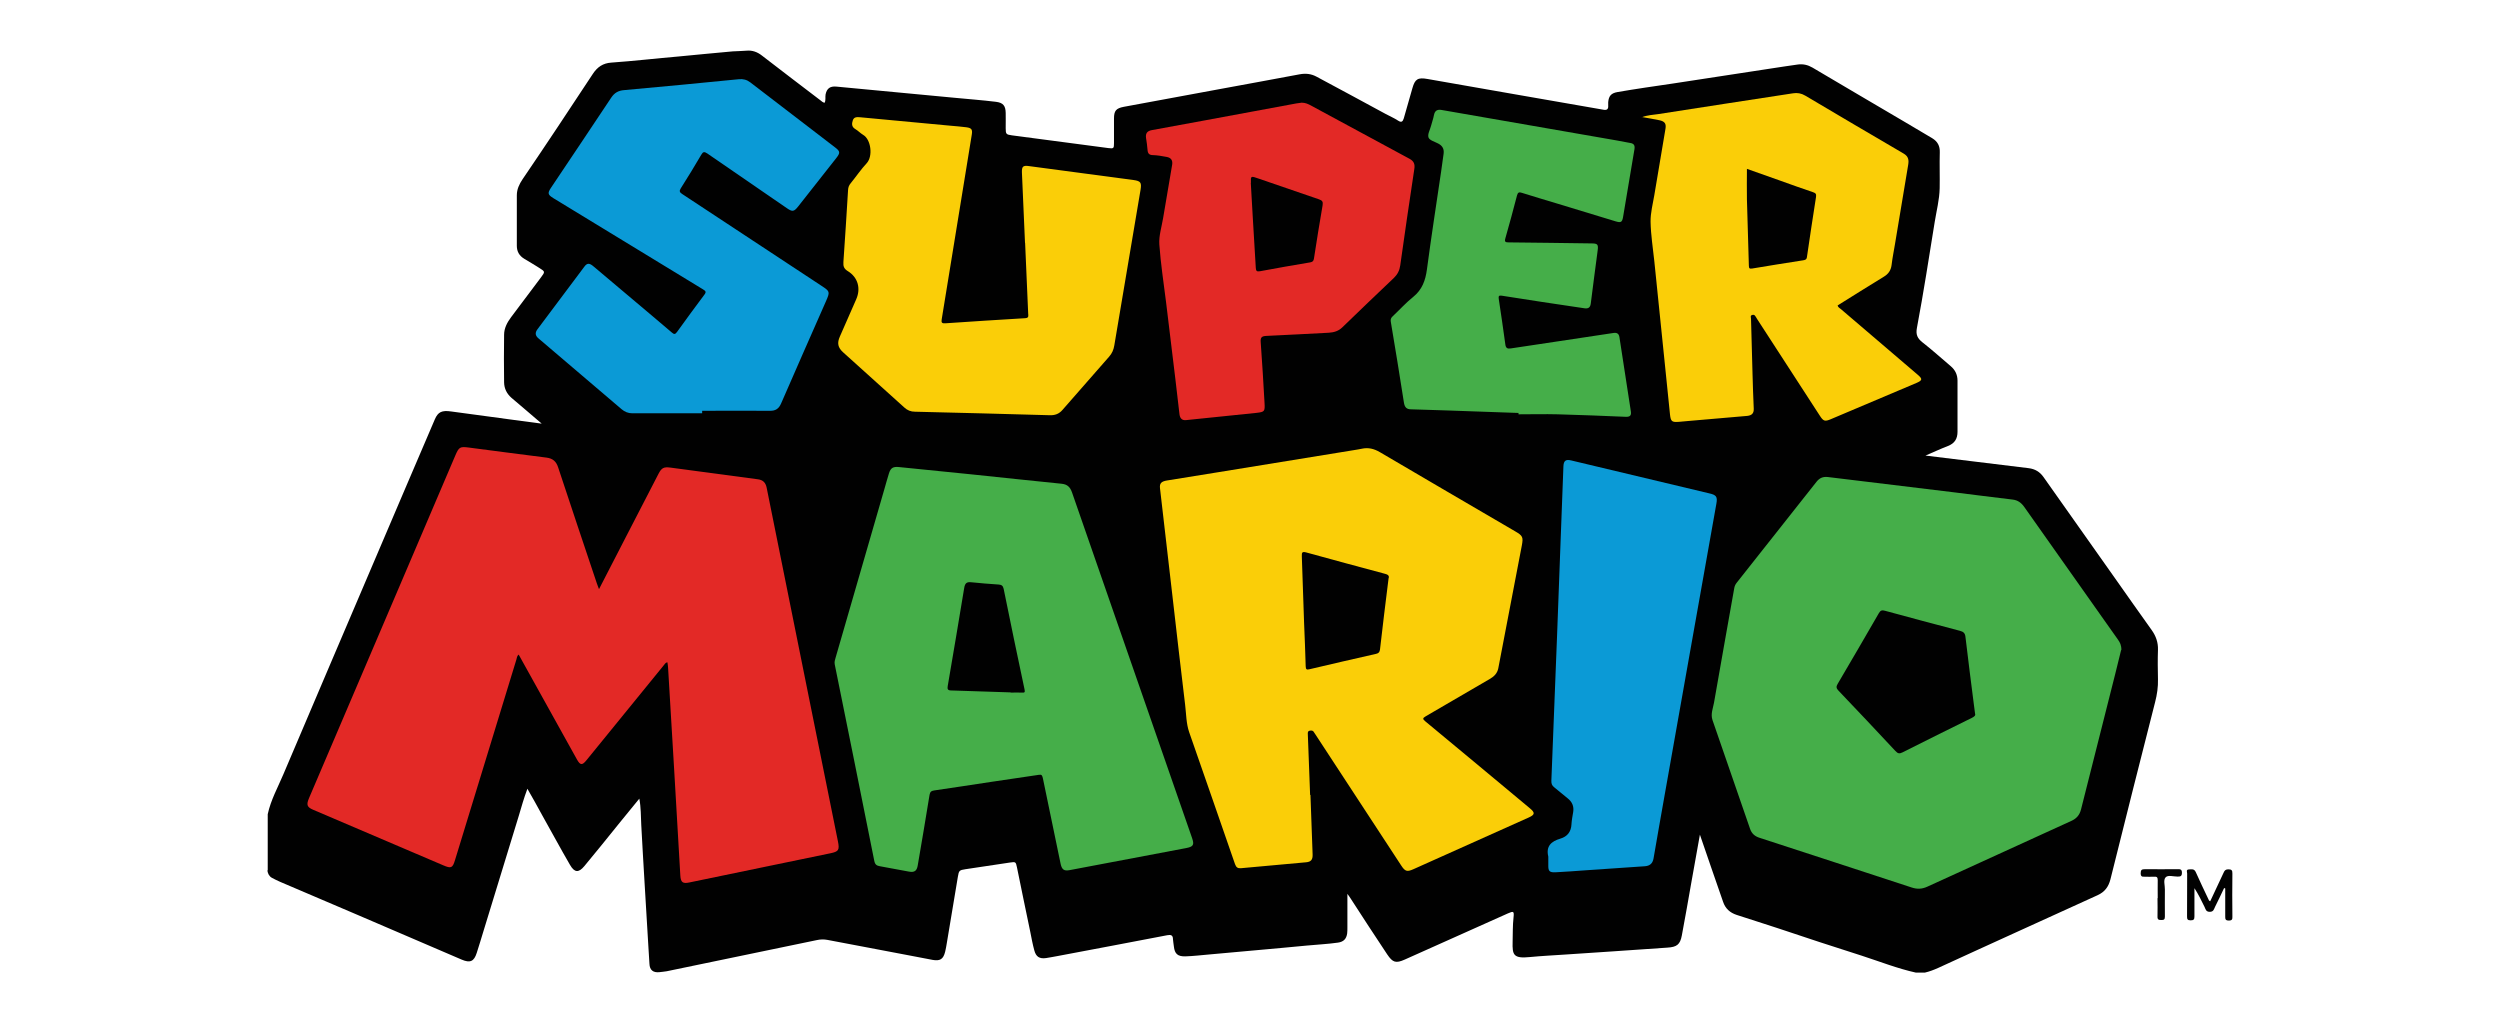
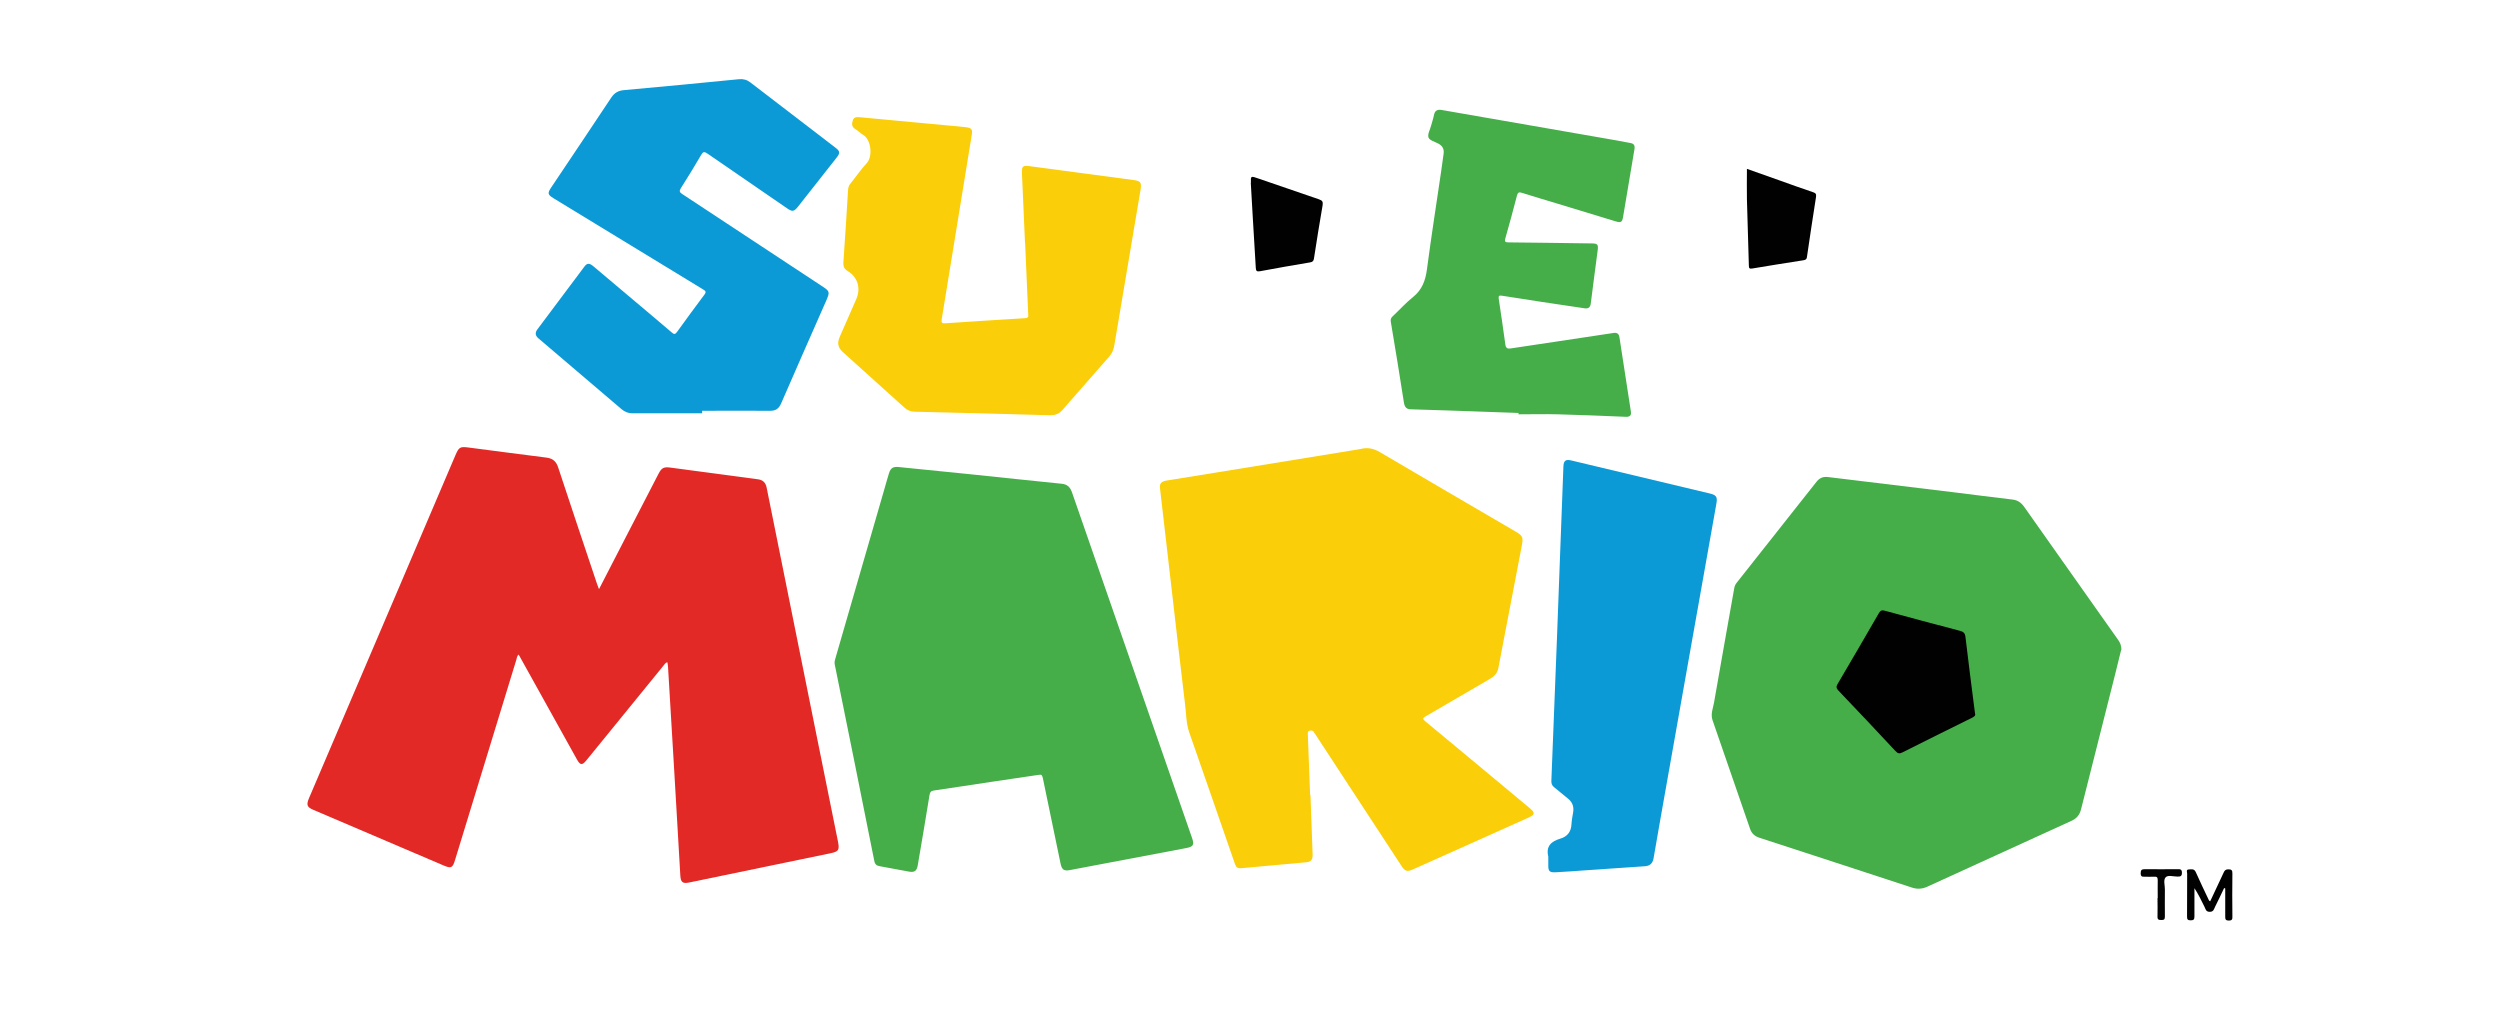
<svg xmlns="http://www.w3.org/2000/svg" id="Layer_2" data-name="Layer 2" viewBox="0 0 220 90">
  <defs>
    <style>
      .cls-1 {
        fill: #010101;
      }

      .cls-2 {
        fill: #0b9ad6;
      }

      .cls-3 {
        fill: none;
      }

      .cls-4 {
        fill: #030303;
      }

      .cls-5 {
        clip-path: url(#clippath);
      }

      .cls-6 {
        fill: #45ae49;
      }

      .cls-7 {
        fill: #face08;
      }

      .cls-8 {
        fill: #e32926;
      }
    </style>
    <clipPath id="clippath">
      <rect class="cls-3" x="0" width="220" height="90" />
    </clipPath>
  </defs>
  <g id="Layer_1-2" data-name="Layer 1">
    <g class="cls-5">
      <g>
-         <path class="cls-1" d="M23.56,76.58v-4.93c.27-1.25.89-2.36,1.38-3.52,2.72-6.42,5.47-12.83,8.2-19.24,1.71-4,3.41-8,5.13-12,.28-.64.61-.8,1.44-.68,1.01.15,2.03.26,3.04.41,1.64.23,3.28.44,4.92.66-.88-.77-1.78-1.51-2.66-2.27-.42-.37-.64-.82-.65-1.36-.02-1.4-.02-2.79,0-4.19,0-.58.27-1.08.61-1.54.88-1.17,1.77-2.35,2.65-3.53.36-.48.35-.49-.16-.81-.44-.27-.88-.55-1.33-.81-.43-.26-.65-.63-.65-1.14,0-1.48,0-2.97,0-4.45,0-.53.22-.98.5-1.4,2.09-3.07,4.14-6.17,6.19-9.28.4-.61.9-.94,1.61-.99,1.98-.14,3.95-.37,5.93-.54,1.59-.14,3.18-.32,4.77-.45.4-.03.8-.02,1.21-.06.51-.05.95.11,1.36.43,1.71,1.32,3.43,2.63,5.15,3.94.11.08.21.2.37.21.11-.24.04-.49.08-.73.11-.54.41-.74.95-.69,1.69.16,3.38.32,5.07.48,1.76.17,3.52.33,5.29.5,1.23.12,2.47.21,3.69.36.62.08.84.34.85.98.01.45,0,.89,0,1.34,0,.52.04.56.55.63,1.97.26,3.94.52,5.91.78.86.11,1.71.22,2.57.34.47.06.5.03.5-.44,0-.72,0-1.44,0-2.16,0-.68.18-.9.86-1.03,2.77-.52,5.55-1.03,8.33-1.54,2.38-.44,4.76-.87,7.14-1.32.54-.1,1.02-.05,1.5.21,2.03,1.08,4.06,2.19,6.08,3.28.37.2.75.36,1.1.59.28.18.4.09.49-.2.25-.89.5-1.77.76-2.66.23-.81.48-.96,1.33-.81,5.09.9,10.19,1.78,15.28,2.67.06.01.11.02.17.03.31.07.48-.02.45-.36,0-.1,0-.2,0-.3.05-.55.26-.79.82-.89,1.62-.28,3.24-.51,4.87-.75,2.92-.45,5.84-.9,8.75-1.34.74-.11,1.48-.23,2.22-.33.48-.07.91.03,1.32.27,2.72,1.6,5.43,3.21,8.15,4.8.79.47,1.59.94,2.38,1.41.48.29.69.69.67,1.25-.03,1.05.01,2.1-.01,3.15-.02,1.01-.28,1.99-.44,2.99-.5,3.1-.98,6.21-1.56,9.29-.12.62.05.94.49,1.29.85.66,1.65,1.39,2.48,2.09.4.34.6.76.6,1.28,0,1.5,0,3,0,4.49,0,.62-.25,1.03-.85,1.26-.67.26-1.31.56-1.97.84,3.03.38,6.06.73,9.09,1.11.55.07.97.32,1.29.77,2.1,2.98,4.21,5.95,6.31,8.93,1.07,1.52,2.14,3.04,3.22,4.55.37.52.57,1.08.55,1.73-.03.86-.02,1.73,0,2.59.02.68-.08,1.35-.25,2.01-1.33,5.19-2.63,10.39-3.93,15.59-.17.67-.5,1.12-1.14,1.41-2.43,1.1-4.85,2.21-7.27,3.31-2.25,1.03-4.51,2.05-6.76,3.09-.38.17-.77.32-1.17.41h-.78c-1.63-.36-3.19-.98-4.77-1.49-2.47-.79-4.94-1.59-7.39-2.42-1.2-.4-2.41-.77-3.62-1.17-.6-.2-.99-.56-1.19-1.15-.67-1.96-1.37-3.92-2.04-5.91-.26,1.41-.5,2.8-.75,4.19-.28,1.56-.54,3.12-.84,4.68-.15.81-.45,1.02-1.27,1.07-1.55.11-3.1.21-4.65.32-1.45.1-2.9.2-4.35.29-1.03.07-2.07.12-3.1.22-1.46.15-1.55-.2-1.52-1.33.02-.72,0-1.44.08-2.16.06-.55,0-.57-.5-.35-3.02,1.36-6.04,2.71-9.07,4.06-.79.35-1.06.27-1.55-.46-1.08-1.63-2.16-3.27-3.22-4.92-.08-.12-.15-.23-.28-.4,0,1.03,0,2,0,2.96,0,.17,0,.35-.02.52-.07.49-.32.74-.81.81-.91.13-1.83.17-2.75.26-1.45.13-2.89.28-4.34.4-1.4.12-2.81.25-4.21.38-.72.06-1.43.15-2.15.17-.66.01-.92-.23-.99-.87-.02-.21-.07-.43-.08-.64,0-.37-.2-.41-.51-.35-3.21.62-6.42,1.22-9.64,1.83-.34.06-.68.13-1.02.18-.57.08-.88-.11-1.03-.67-.15-.54-.25-1.1-.36-1.65-.39-1.89-.79-3.78-1.17-5.67-.1-.48-.12-.49-.6-.42-1.31.2-2.62.4-3.93.59-.54.08-.58.12-.67.67-.33,1.96-.65,3.92-.98,5.88-.04.24-.08.48-.14.72-.16.64-.44.83-1.1.71-.61-.11-1.22-.23-1.83-.35-2.47-.48-4.95-.93-7.43-1.41-.32-.06-.63-.05-.94.02-4.4.92-8.8,1.83-13.2,2.74-.21.04-.43.05-.64.08-.55.06-.86-.18-.88-.74-.02-.49-.07-.98-.09-1.46-.1-1.9-.24-3.79-.34-5.68-.09-1.7-.21-3.39-.29-5.08-.04-.76-.02-1.52-.17-2.31-1.13,1.37-2.23,2.74-3.33,4.1-.5.61-1,1.23-1.51,1.84-.5.6-.86.58-1.26-.11-.85-1.46-1.64-2.94-2.47-4.41-.41-.74-.81-1.49-1.28-2.29-.31.83-.53,1.61-.76,2.39-1.03,3.38-2.07,6.75-3.1,10.12-.2.65-.39,1.3-.6,1.94-.24.75-.58.9-1.31.59-3.04-1.31-6.09-2.61-9.13-3.92-2.28-.98-4.56-1.94-6.84-2.92-.25-.11-.5-.23-.74-.36-.25-.14-.35-.36-.4-.63Z" />
-         <path class="cls-8" d="M52.72,51.83c.82-1.59,1.6-3.09,2.37-4.6.95-1.84,1.9-3.68,2.85-5.52.28-.54.46-.64,1.07-.56,2.57.34,5.13.69,7.7,1.03.43.06.66.29.75.71,1.24,6.17,2.48,12.35,3.73,18.52.85,4.21,1.7,8.43,2.55,12.64.15.75.06.89-.67,1.04-4.14.86-8.28,1.72-12.42,2.57-.57.12-.74-.02-.78-.59-.18-3.15-.36-6.3-.55-9.44-.17-2.96-.35-5.92-.53-8.88,0-.16-.04-.31-.06-.47-.18.03-.24.18-.33.28-2.27,2.78-4.53,5.56-6.79,8.34-.38.47-.55.45-.84-.07-1.67-2.99-3.33-5.99-4.99-8.98-.04-.07-.08-.15-.14-.25-.15.13-.16.31-.2.45-1.8,5.87-3.59,11.74-5.39,17.61-.22.73-.34.79-1.04.49-3.81-1.63-7.62-3.25-11.43-4.88-.57-.24-.64-.44-.38-1.05,2.72-6.38,5.45-12.75,8.17-19.13,1.56-3.66,3.12-7.33,4.69-10.99.33-.77.41-.82,1.23-.71,2.27.29,4.53.6,6.8.88.56.07.86.34,1.03.87,1.12,3.4,2.26,6.79,3.4,10.19.05.13.1.27.18.49Z" />
+         <path class="cls-8" d="M52.72,51.83c.82-1.59,1.6-3.09,2.37-4.6.95-1.84,1.9-3.68,2.85-5.52.28-.54.46-.64,1.07-.56,2.57.34,5.13.69,7.7,1.03.43.06.66.29.75.71,1.24,6.17,2.48,12.35,3.73,18.52.85,4.21,1.7,8.43,2.55,12.64.15.75.06.89-.67,1.04-4.14.86-8.28,1.72-12.42,2.57-.57.12-.74-.02-.78-.59-.18-3.15-.36-6.3-.55-9.44-.17-2.96-.35-5.92-.53-8.88,0-.16-.04-.31-.06-.47-.18.03-.24.18-.33.28-2.27,2.78-4.53,5.56-6.79,8.34-.38.47-.55.45-.84-.07-1.67-2.99-3.33-5.99-4.99-8.98-.04-.07-.08-.15-.14-.25-.15.13-.16.31-.2.45-1.8,5.87-3.59,11.74-5.39,17.61-.22.73-.34.79-1.04.49-3.81-1.63-7.62-3.25-11.43-4.88-.57-.24-.64-.44-.38-1.05,2.72-6.38,5.45-12.75,8.17-19.13,1.56-3.66,3.12-7.33,4.69-10.99.33-.77.41-.82,1.23-.71,2.27.29,4.53.6,6.8.88.56.07.86.34,1.03.87,1.12,3.4,2.26,6.79,3.4,10.19.05.13.1.27.18.49" />
        <path class="cls-6" d="M186.66,57.2c-.16.63-.34,1.37-.52,2.11-1,3.97-2.01,7.94-3.01,11.92-.12.47-.37.78-.81.99-4.24,1.93-8.48,3.87-12.72,5.81-.46.21-.89.23-1.37.07-4.47-1.47-8.94-2.92-13.41-4.38-.4-.13-.67-.37-.81-.77-1.1-3.2-2.2-6.39-3.31-9.58-.18-.53.04-1.03.13-1.52.58-3.36,1.19-6.71,1.78-10.07.03-.19.1-.35.22-.5,2.34-2.96,4.68-5.91,7.02-8.88.27-.34.57-.47,1.01-.42,3.68.45,7.37.89,11.05,1.34,1.73.21,3.45.44,5.18.64.48.05.79.29,1.05.66,2.26,3.21,4.53,6.42,6.8,9.63.48.68.96,1.36,1.45,2.05.17.24.3.49.29.91Z" />
        <path class="cls-7" d="M115.32,69.96c.06,1.74.13,3.48.19,5.22.02.47-.14.66-.56.7-1.91.18-3.81.34-5.72.52-.31.03-.44-.06-.55-.36-1.33-3.87-2.69-7.73-4.03-11.6-.27-.78-.26-1.62-.36-2.43-.38-3.14-.74-6.29-1.1-9.43-.37-3.2-.74-6.4-1.11-9.61-.05-.43.11-.61.63-.69,1.5-.25,3.01-.48,4.52-.73,3.98-.64,7.95-1.29,11.92-1.94.23-.04.46-.07.68-.12.58-.13,1.09,0,1.6.3,3.96,2.33,7.94,4.65,11.91,6.97.66.38.72.51.58,1.25-.69,3.6-1.38,7.2-2.07,10.8-.09.45-.37.72-.75.94-1.88,1.09-3.75,2.19-5.63,3.28-.29.17-.29.24-.04.45,3.07,2.54,6.14,5.1,9.2,7.65.47.39.45.56-.1.81-3.38,1.52-6.77,3.03-10.15,4.55-.56.25-.73.2-1.07-.32-2.51-3.84-5.03-7.68-7.54-11.52-.04-.06-.08-.12-.12-.18-.08-.17-.21-.21-.39-.17-.21.05-.17.2-.17.34.07,1.77.13,3.54.2,5.31,0,0,0,0,0,0Z" />
        <path class="cls-6" d="M91.45,68.18c-1.44.21-2.85.42-4.26.63-1.66.25-3.32.51-4.99.75-.26.04-.35.13-.4.39-.33,2.07-.69,4.14-1.04,6.21-.08.49-.3.63-.78.54-.85-.16-1.69-.32-2.54-.47-.28-.05-.43-.13-.5-.46-1.15-5.76-2.31-11.53-3.48-17.29-.05-.23.02-.43.08-.63,1.42-4.93,2.85-9.86,4.28-14.79.14-.47.26-.94.41-1.41.15-.48.37-.6.87-.55,2.12.22,4.24.43,6.35.64,2.66.27,5.32.57,7.98.83.51.05.75.31.91.77,1.61,4.65,3.23,9.29,4.84,13.94,1.91,5.49,3.81,10.97,5.72,16.46.21.6.12.77-.52.89-3.42.65-6.83,1.3-10.25,1.94-.52.1-.7-.06-.81-.62-.51-2.48-1.03-4.95-1.54-7.43-.05-.23-.09-.4-.34-.33Z" />
        <path class="cls-2" d="M61.78,36.37c-2.04,0-4.09,0-6.13,0-.36,0-.67-.12-.95-.36-2.43-2.08-4.86-4.15-7.3-6.22-.3-.25-.34-.5-.1-.82,1.37-1.83,2.74-3.67,4.12-5.5.25-.34.45-.34.83-.01,1.7,1.43,3.39,2.86,5.09,4.29.59.5,1.19,1,1.78,1.51.2.18.3.17.46-.05.79-1.1,1.59-2.19,2.4-3.27.2-.26.11-.34-.12-.48-2.35-1.43-4.69-2.86-7.04-4.29-2.04-1.24-4.08-2.49-6.12-3.73-.5-.31-.53-.44-.21-.92,1.77-2.64,3.54-5.28,5.3-7.93.28-.42.62-.62,1.13-.66,3.37-.3,6.74-.63,10.1-.96.38-.04.71.05,1.01.28,2.49,1.91,4.98,3.82,7.47,5.73.44.34.45.47.1.92-1.12,1.43-2.24,2.85-3.37,4.28-.36.45-.5.47-.97.15-2.34-1.6-4.68-3.21-7.01-4.82-.27-.18-.38-.17-.54.11-.58.99-1.18,1.98-1.8,2.95-.15.24-.11.35.12.5,4.09,2.69,8.17,5.38,12.26,8.08.75.49.76.52.4,1.35-1.32,3-2.65,6-3.95,9-.2.46-.48.66-.99.65-1.99-.02-3.97,0-5.96,0,0,.07,0,.15,0,.22Z" />
-         <path class="cls-7" d="M144.47,10.32c.52-.2,1-.21,1.46-.28,3.95-.62,7.9-1.22,11.86-1.83.38-.06.73,0,1.08.21,2.88,1.71,5.77,3.41,8.66,5.1.42.25.46.57.39.99-.39,2.34-.78,4.68-1.17,7.02-.1.6-.22,1.19-.29,1.79-.06.47-.28.79-.68,1.03-1.36.83-2.71,1.68-4.07,2.53.04.18.2.24.31.34,2.24,1.92,4.49,3.84,6.73,5.75.45.38.43.5-.1.73-2.51,1.07-5.03,2.13-7.54,3.19-.52.22-.65.18-.96-.3-1.84-2.84-3.68-5.67-5.52-8.51-.03-.05-.06-.1-.09-.15-.08-.12-.13-.26-.32-.22-.23.05-.13.23-.13.35.04,1.58.08,3.17.13,4.75.03,1.05.06,2.1.11,3.15.02.42-.18.6-.58.64-1.74.15-3.47.3-5.21.45-.26.02-.52.05-.77.07-.64.05-.74-.02-.81-.64-.16-1.5-.31-3.01-.46-4.51-.31-2.99-.62-5.98-.92-8.98-.12-1.16-.31-2.32-.33-3.48-.01-.78.2-1.56.33-2.34.32-1.94.66-3.89.98-5.83.08-.46-.06-.66-.54-.76-.48-.1-.96-.18-1.53-.28Z" />
        <path class="cls-7" d="M90.2,21.37c-.09-2.06-.18-4.12-.27-6.17-.02-.56.09-.66.65-.58,3.05.4,6.11.81,9.16,1.22.64.09.73.22.63.85-.77,4.57-1.54,9.13-2.31,13.7-.06.38-.2.71-.46,1-1.37,1.56-2.74,3.12-4.1,4.68-.3.35-.65.48-1.1.47-3.96-.11-7.92-.22-11.88-.31-.37,0-.67-.12-.94-.37-1.8-1.62-3.6-3.24-5.39-4.86-.46-.42-.54-.81-.28-1.39.48-1.09.96-2.18,1.44-3.28.42-.96.14-1.93-.74-2.47-.33-.2-.42-.42-.39-.8.15-2.11.28-4.22.41-6.34.01-.23.08-.41.22-.58.48-.59.91-1.23,1.43-1.79.55-.61.37-2.08-.32-2.48-.25-.15-.45-.37-.69-.51-.34-.2-.32-.48-.22-.78.11-.31.38-.28.66-.26,2.64.25,5.27.5,7.91.74.47.04.95.08,1.42.14.45.06.55.19.48.63-.29,1.8-.58,3.61-.88,5.41-.59,3.62-1.18,7.24-1.77,10.86-.05.29.02.37.32.35,2.34-.16,4.68-.31,7.03-.45.34-.02.27-.22.26-.41-.09-2.07-.18-4.14-.27-6.22,0,0,0,0,0,0Z" />
-         <path class="cls-8" d="M114.58,9.04c.26,0,.48.09.7.2,2.92,1.58,5.85,3.16,8.77,4.74.37.2.48.47.41.89-.43,2.83-.84,5.66-1.24,8.49-.06.43-.23.78-.55,1.09-1.53,1.45-3.04,2.9-4.55,4.36-.33.32-.72.44-1.17.47-1.84.09-3.68.2-5.52.28-.38.02-.52.12-.49.53.13,1.79.24,3.59.34,5.39.04.72,0,.77-.69.85-2.07.22-4.15.43-6.22.64-.39.04-.54-.2-.58-.54-.12-1.03-.24-2.06-.36-3.09-.27-2.26-.55-4.51-.82-6.77-.21-1.68-.47-3.37-.59-5.06-.05-.75.2-1.53.33-2.3.26-1.57.54-3.15.8-4.72.06-.38-.1-.61-.48-.68-.4-.07-.8-.15-1.2-.16-.35,0-.47-.15-.49-.48-.02-.34-.08-.68-.13-1.03-.05-.39.08-.61.51-.69,2.93-.53,5.85-1.08,8.78-1.62,1.31-.24,2.63-.49,3.94-.73.17-.03.34-.05.51-.07Z" />
        <path class="cls-2" d="M136.25,75.38c-.22-.91.25-1.34,1.06-1.58.61-.18.95-.6.98-1.27.02-.36.09-.71.15-1.07.08-.5-.09-.9-.49-1.21-.4-.31-.77-.65-1.17-.96-.21-.16-.27-.33-.26-.59.17-4.24.33-8.49.5-12.73.1-2.59.19-5.18.29-7.77.09-2.39.18-4.78.27-7.16.02-.5.21-.64.69-.52,4.05.96,8.11,1.93,12.16,2.9.61.14.72.3.61.91-.76,4.28-1.52,8.55-2.28,12.83-.76,4.3-1.53,8.61-2.29,12.91-.32,1.83-.65,3.65-.96,5.48-.08.44-.33.65-.76.68-1.75.12-3.5.24-5.26.36-.86.06-1.72.13-2.58.17-.56.03-.67-.09-.66-.63,0-.24,0-.49,0-.73Z" />
        <path class="cls-6" d="M133.62,36.34c-2.09-.07-4.17-.15-6.26-.22-1.06-.04-2.13-.07-3.19-.1-.38,0-.55-.17-.62-.56-.37-2.39-.76-4.77-1.16-7.15-.04-.22.03-.35.18-.49.6-.56,1.15-1.18,1.79-1.69.79-.64,1.08-1.45,1.21-2.42.38-2.88.83-5.75,1.25-8.62.08-.53.15-1.05.22-1.58.05-.41-.11-.69-.48-.88-.3-.16-.76-.28-.85-.53-.1-.28.13-.68.22-1.02.08-.32.2-.63.26-.96.08-.4.31-.51.69-.44,1.36.24,2.72.48,4.08.71,3.75.65,7.51,1.31,11.26,1.96.41.07.82.16,1.23.23.35.05.44.23.38.57-.34,1.98-.67,3.97-1,5.95-.08.45-.18.52-.65.38-1.72-.52-3.44-1.05-5.16-1.57-1.03-.31-2.07-.62-3.09-.94-.24-.08-.36-.05-.43.22-.33,1.27-.67,2.53-1.03,3.79-.09.31.02.35.29.35,2.42.02,4.84.06,7.26.09.58,0,.65.08.57.66-.2,1.54-.41,3.08-.6,4.62-.04.35-.21.48-.55.43-1.25-.19-2.5-.37-3.75-.56-1.18-.18-2.36-.36-3.54-.55-.26-.04-.29.05-.26.28.2,1.34.4,2.67.58,4.01.04.33.19.4.49.35,1.42-.22,2.84-.43,4.26-.64,1.59-.24,3.18-.48,4.78-.72.29-.04.46.06.51.37.33,2.19.67,4.38,1.01,6.56.05.35-.11.46-.44.45-2-.08-4-.17-6-.22-1.15-.03-2.3,0-3.45,0,0-.04,0-.08,0-.13Z" />
        <path class="cls-1" d="M195.73,78.13c-.26.55-.52,1.11-.8,1.66-.1.2-.13.46-.48.45-.33,0-.36-.24-.45-.43-.28-.56-.54-1.12-.89-1.65,0,.83,0,1.66,0,2.48,0,.25-.05.35-.33.35-.29,0-.32-.11-.32-.35.01-1.25,0-2.51.01-3.76,0-.13-.12-.36.15-.37.23-.01.47-.08.61.24.35.8.74,1.59,1.11,2.38.03.06.04.14.16.18.39-.83.78-1.66,1.17-2.5.08-.18.15-.3.4-.31.3,0,.39.07.38.38-.02,1.25-.01,2.5,0,3.76,0,.22.01.36-.3.37-.33,0-.33-.14-.33-.38,0-.82,0-1.64,0-2.45-.03,0-.06-.02-.08-.02Z" />
        <path class="cls-4" d="M189.88,79.05c0-.53-.01-1.06,0-1.6,0-.25-.08-.32-.32-.3-.27.02-.55,0-.82,0-.23.01-.36,0-.36-.31,0-.3.11-.35.37-.35.95.01,1.9,0,2.85,0,.22,0,.41-.03.41.31,0,.32-.14.34-.39.34-.36,0-.83-.16-1.04.06-.23.24-.06.71-.07,1.08,0,.79-.01,1.58,0,2.37,0,.25-.07.32-.32.31-.22,0-.34-.03-.33-.3.02-.55,0-1.09,0-1.64Z" />
        <path class="cls-1" d="M173.81,62.81c.05.17-.09.26-.28.36-2.04,1.01-4.08,2.01-6.11,3.04-.27.14-.42.1-.62-.12-1.66-1.78-3.33-3.55-5.01-5.31-.19-.2-.23-.34-.08-.59,1.22-2.07,2.43-4.15,3.63-6.23.14-.25.28-.29.55-.21,2.19.6,4.38,1.18,6.58,1.76.29.08.45.18.49.53.23,1.98.49,3.97.74,5.95.03.26.06.51.11.84Z" />
-         <path class="cls-1" d="M122.19,50.93c-.26,2.11-.52,4.17-.75,6.22-.03.24-.12.34-.35.39-1.95.44-3.89.89-5.84,1.35-.27.07-.34.02-.35-.26-.03-1.27-.09-2.53-.14-3.8-.07-1.96-.13-3.91-.2-5.87-.01-.34.02-.45.41-.34,2.27.63,4.55,1.24,6.82,1.85.27.07.52.14.4.45Z" />
-         <path class="cls-1" d="M88.93,60.93c-1.74-.06-3.48-.12-5.22-.17-.3,0-.36-.11-.31-.39.49-2.88.98-5.75,1.45-8.63.07-.41.21-.55.63-.5.8.09,1.6.14,2.41.2.24.02.37.1.43.37.6,2.96,1.21,5.91,1.84,8.86.05.24.02.3-.23.28-.33-.02-.66,0-.99,0,0,0,0-.02,0-.03Z" />
        <path class="cls-1" d="M153.73,14.86c.93.33,1.9.67,2.88,1.02.97.35,1.95.7,2.93,1.03.23.08.31.15.27.42-.28,1.76-.54,3.53-.8,5.29-.03.23-.16.26-.35.29-1.49.23-2.98.47-4.47.72-.25.04-.28-.03-.29-.25-.05-1.94-.12-3.89-.17-5.83-.02-.89,0-1.78,0-2.69Z" />
        <path class="cls-1" d="M110.08,16.09c-.02-.62-.02-.62.69-.37,1.77.61,3.53,1.22,5.3,1.82.29.1.37.21.32.52-.27,1.56-.52,3.12-.76,4.68-.03.22-.11.31-.34.35-1.47.25-2.95.5-4.42.78-.29.05-.34-.04-.36-.29-.08-1.45-.17-2.9-.26-4.35-.06-1.01-.12-2.01-.18-3.13Z" />
      </g>
    </g>
  </g>
</svg>